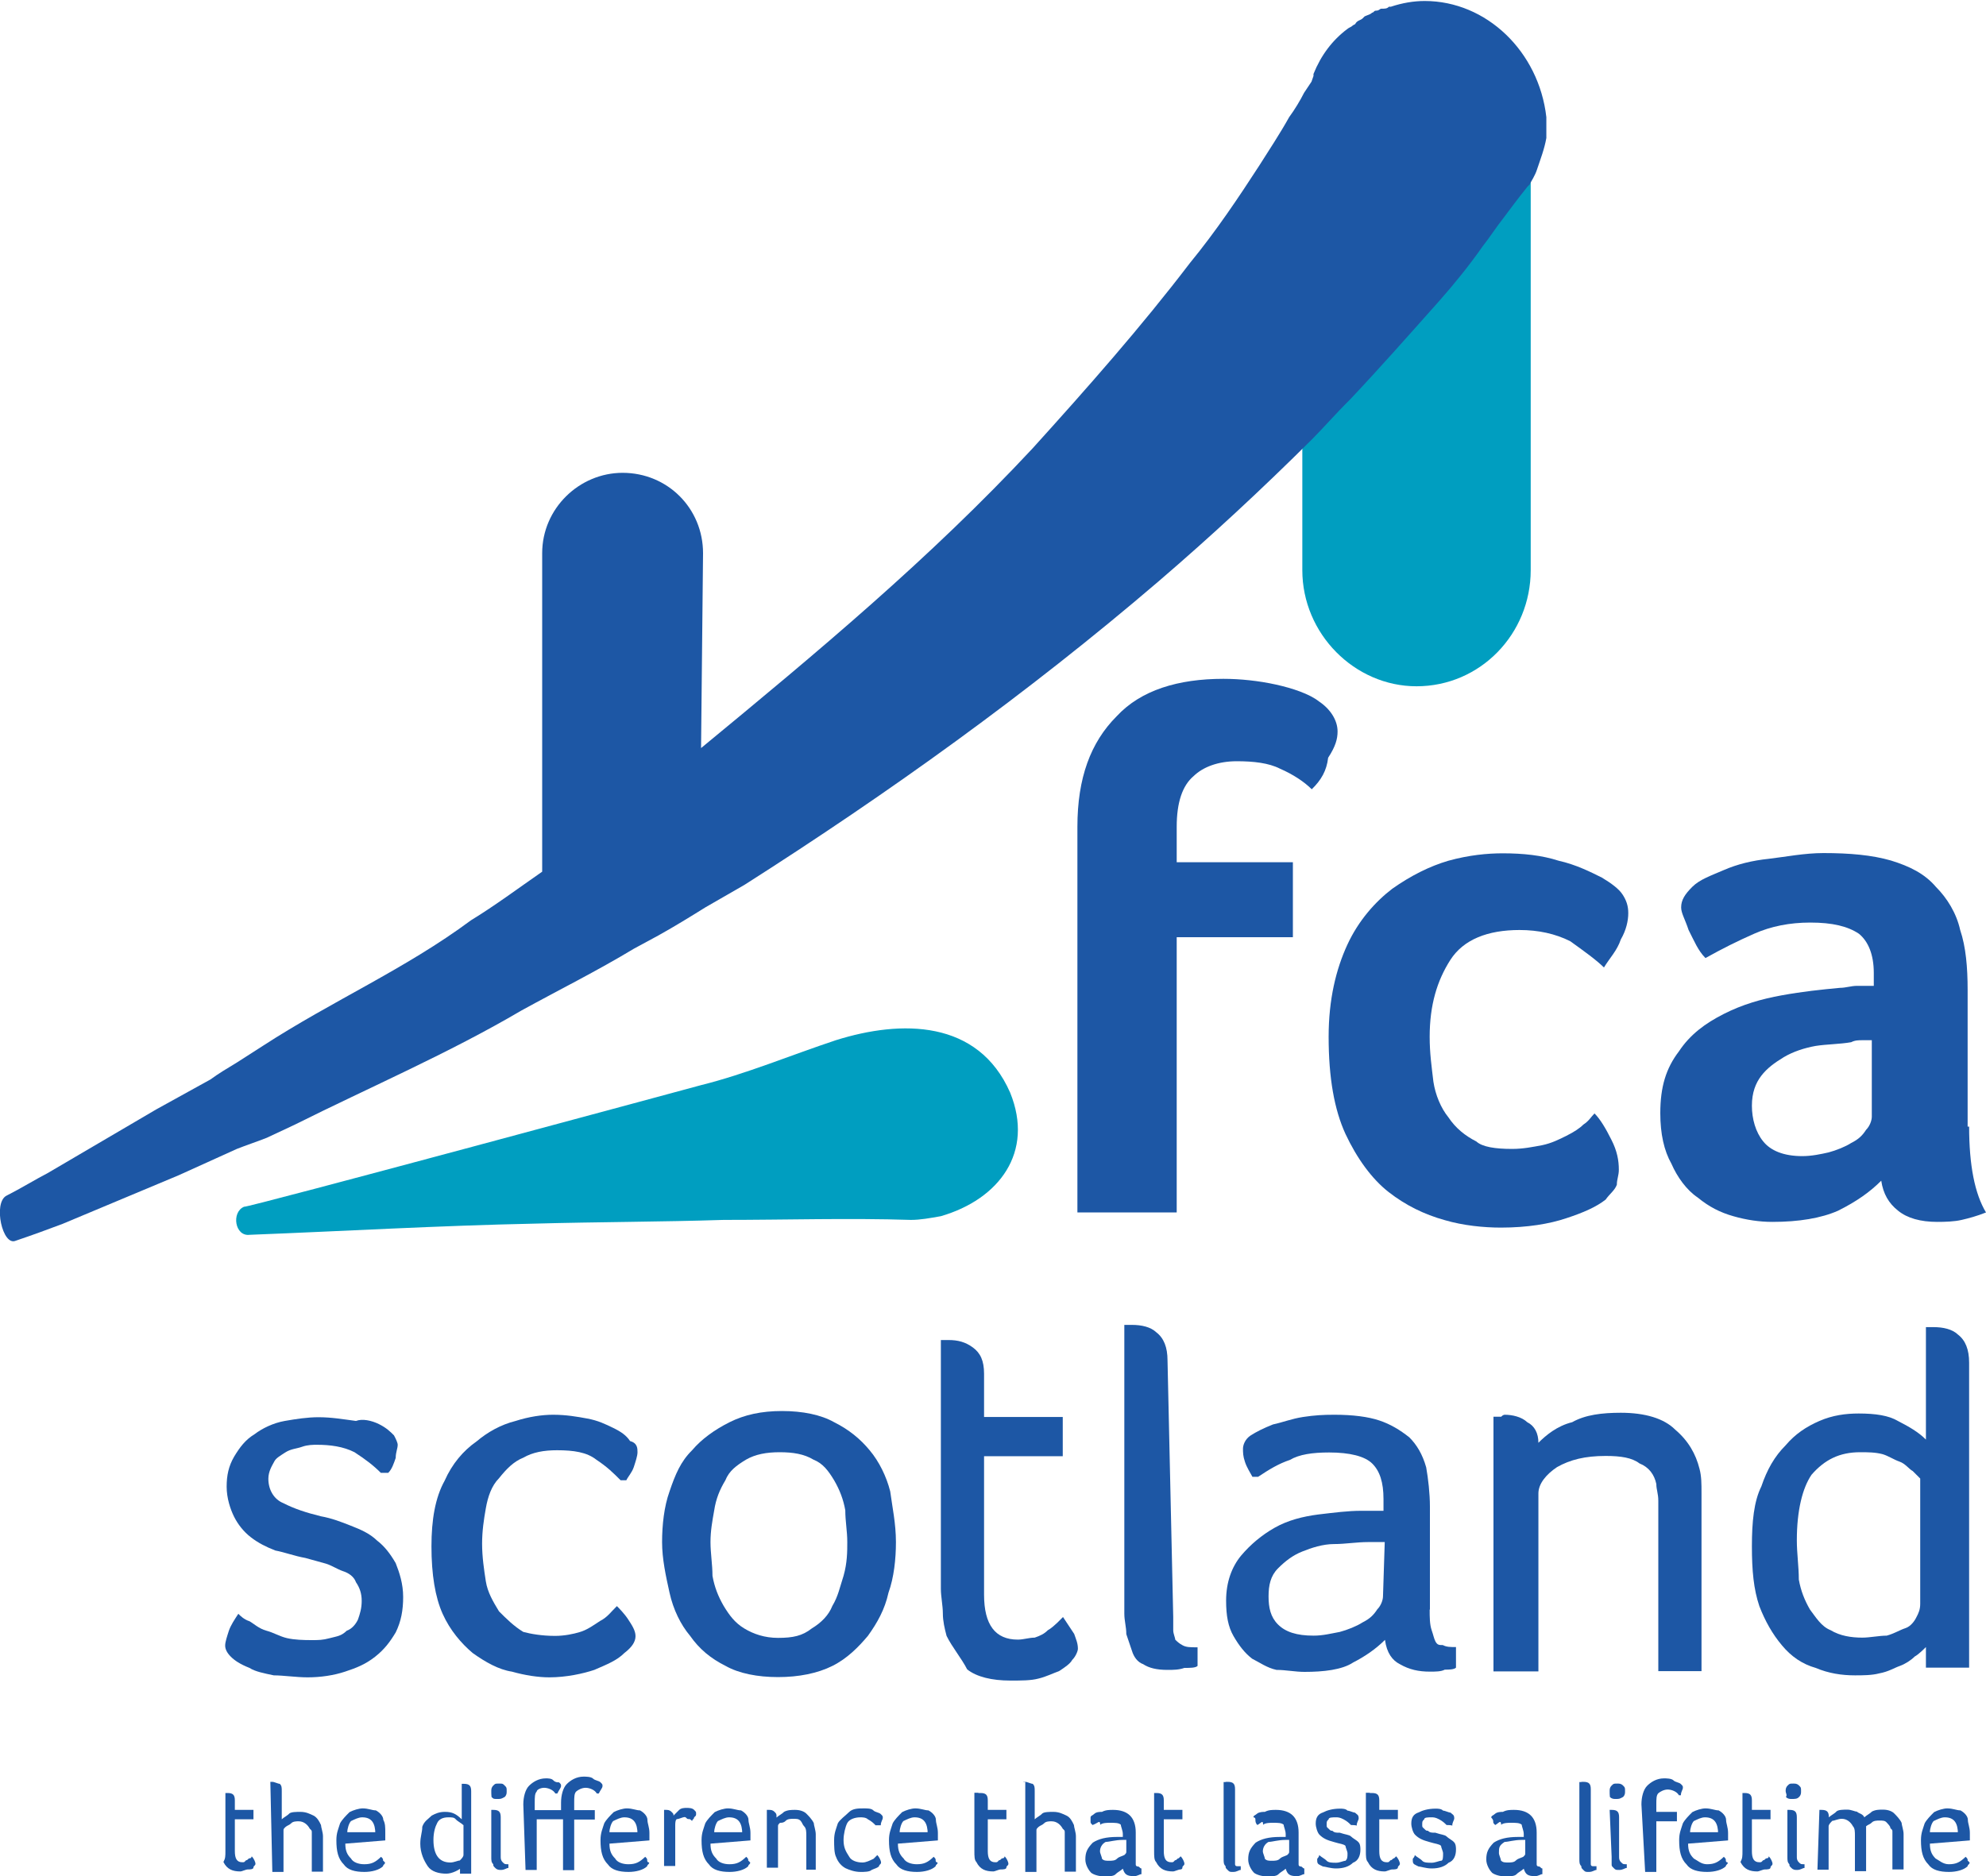
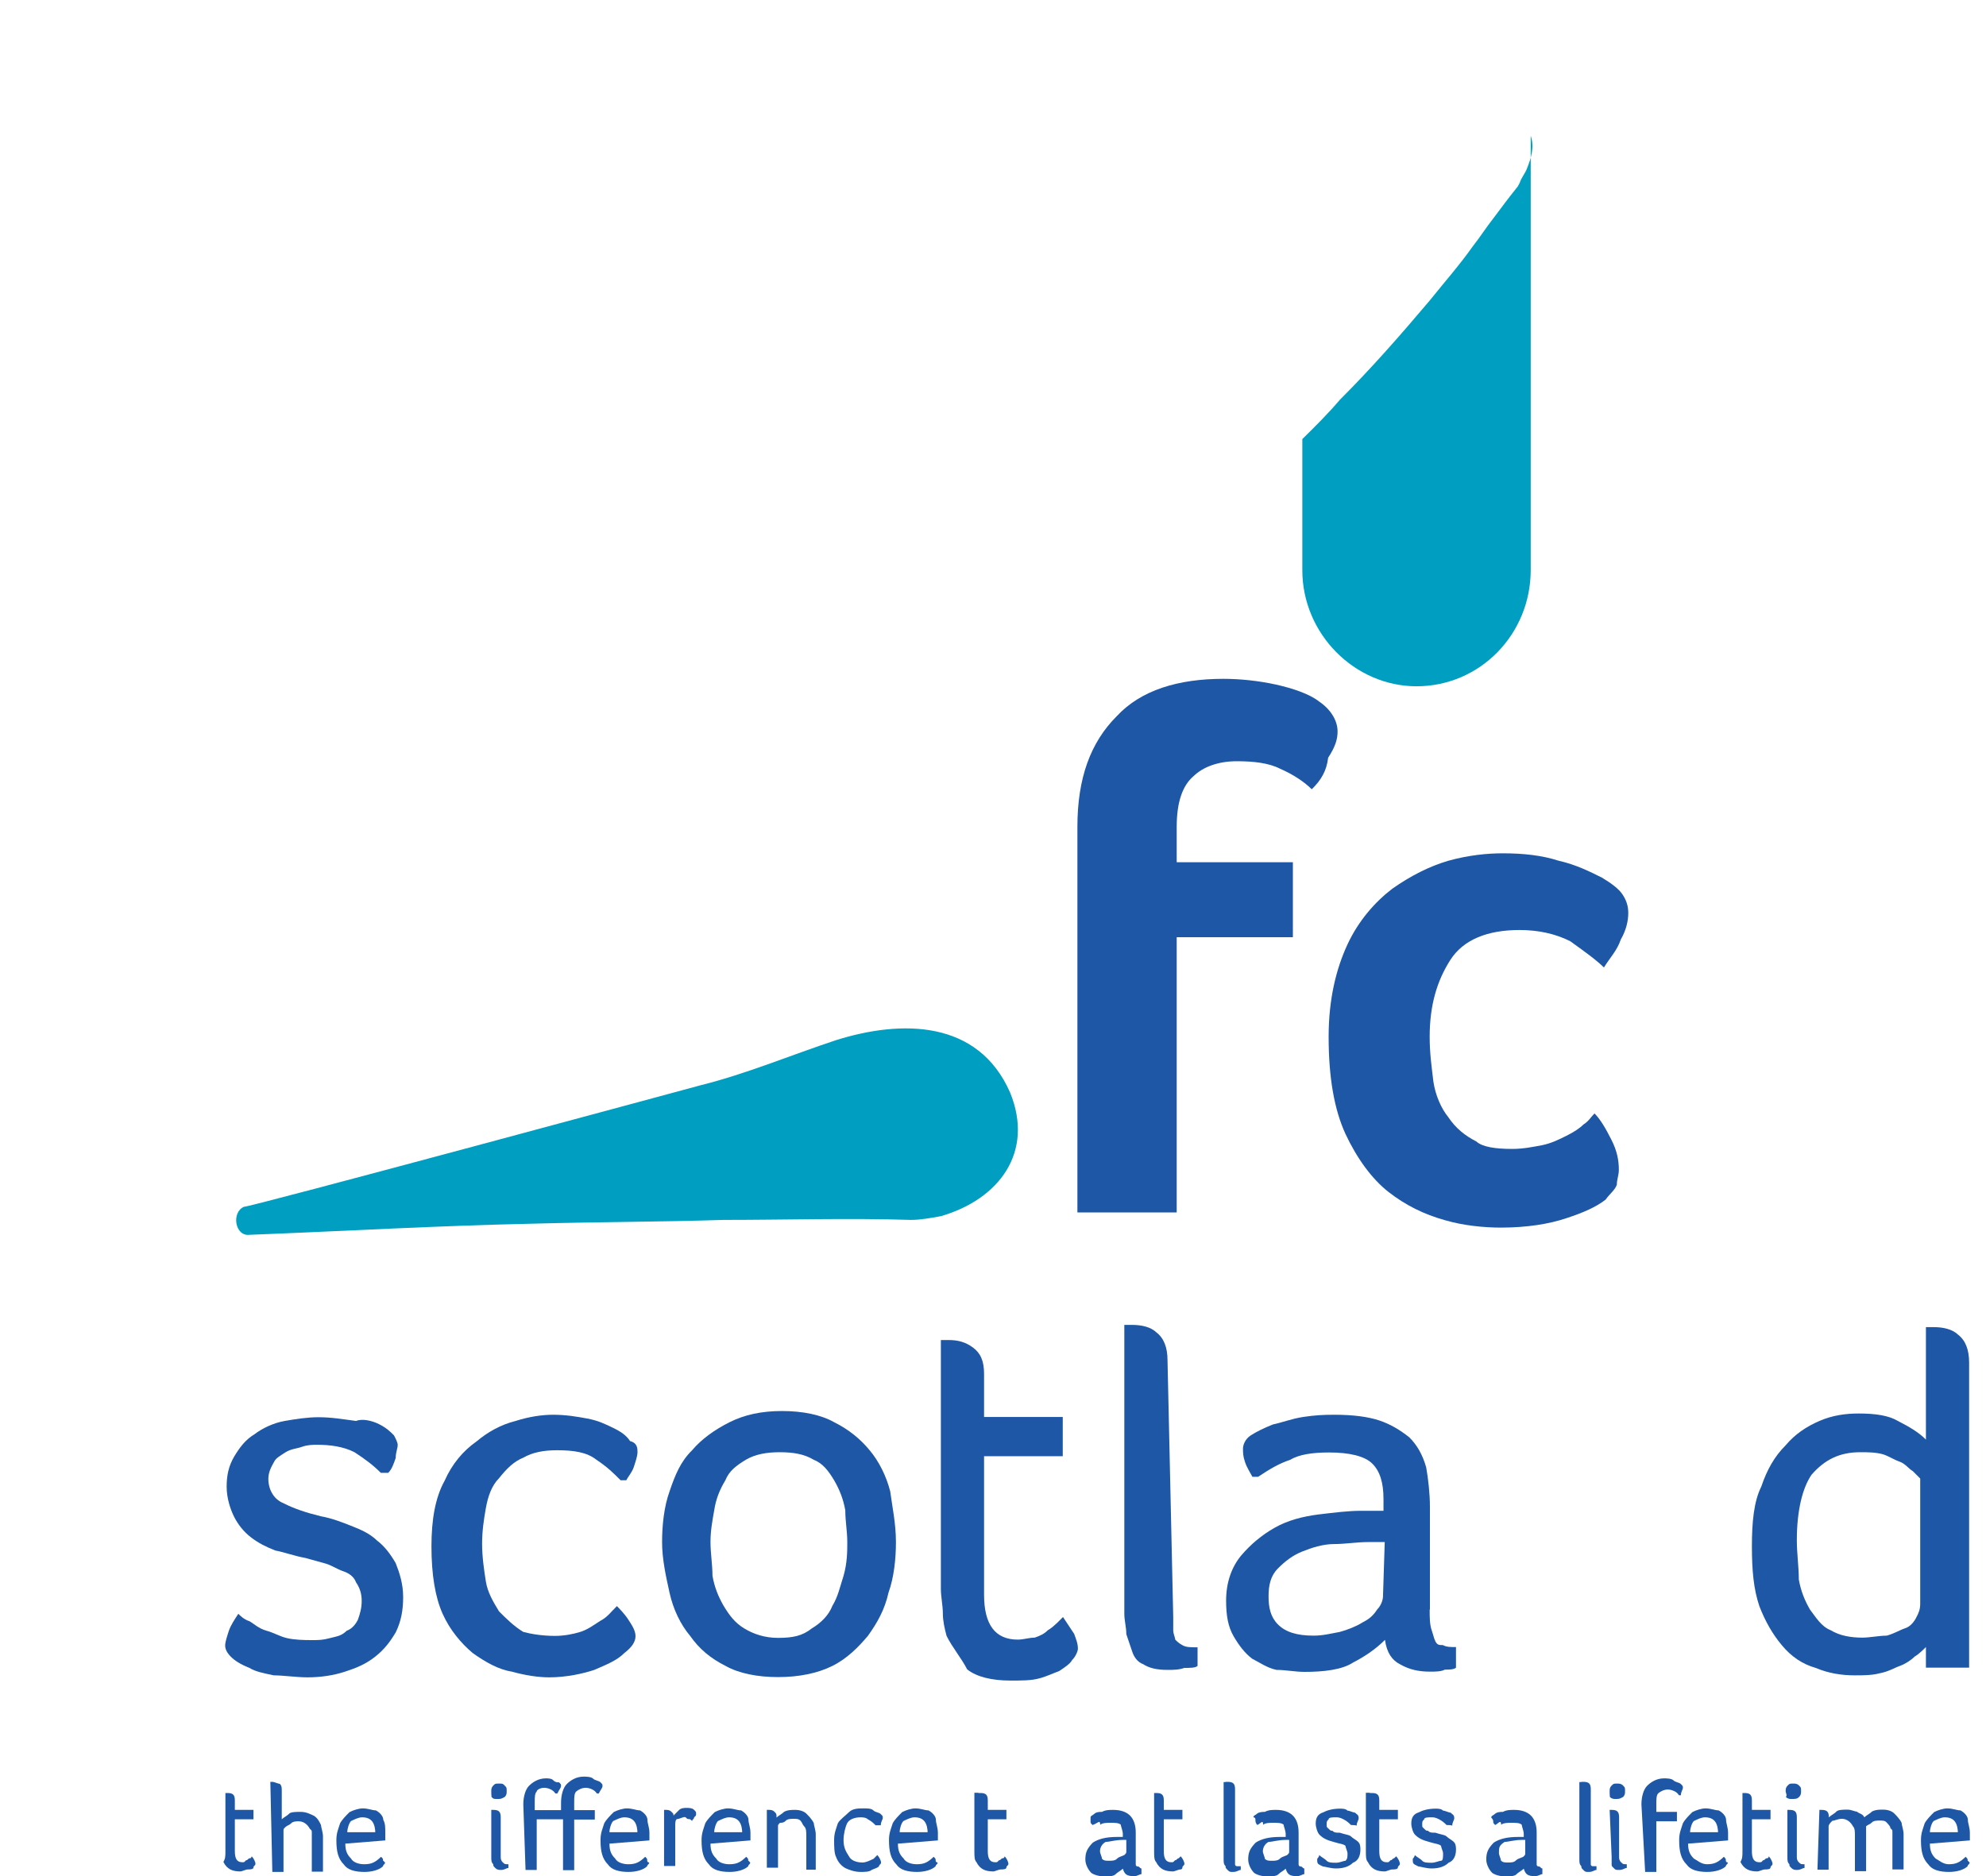
<svg xmlns="http://www.w3.org/2000/svg" version="1.1" id="Layer_1" x="0px" y="0px" width="80px" height="75.6px" viewBox="0 0 80 75.6" style="enable-background:new 0 0 80 75.6;" xml:space="preserve">
  <style type="text/css">
	.st0{fill:#009EC0;}
	.st1{fill:#1D57A5;}
</style>
  <g>
    <path class="st0" d="M61.52,6.76c-0.08,0.23-0.23,0.38-0.3,0.6l-0.08,0.15l-0.3,0.38l-0.23,0.3l-0.45,0.6   c-0.3,0.38-0.53,0.75-0.83,1.13c-0.53,0.75-1.13,1.43-1.74,2.19c-1.21,1.43-2.34,2.72-3.62,4c-0.45,0.53-0.98,1.06-1.51,1.58v5.28   c0,2.57,2.11,4.68,4.6,4.68c2.57,0,4.6-2.11,4.6-4.68V5.47C61.82,5.93,61.67,6.38,61.52,6.76z" />
-     <path class="st1" d="M0.25,48.18c-0.53,0.3-0.15,2.04,0.38,1.81c0.68-0.23,1.28-0.45,1.89-0.68l4.68-1.96l2.34-1.06   c0.38-0.15,0.83-0.3,1.21-0.45l1.13-0.53c3.02-1.51,6.19-2.87,9.13-4.6c1.51-0.83,3.02-1.58,4.53-2.49l0.98-0.53   c0.68-0.38,1.28-0.75,1.89-1.13l1.58-0.91c5.81-3.7,11.39-7.7,16.67-12.22c2.11-1.81,4.15-3.7,6.19-5.73   c0.45-0.45,0.98-1.06,1.51-1.58c1.21-1.28,2.41-2.64,3.62-4c0.6-0.68,1.21-1.43,1.74-2.19c0.3-0.38,0.53-0.75,0.83-1.13l0.45-0.6   l0.23-0.3l0.3-0.38l0.08-0.08c0.08-0.15,0.23-0.38,0.3-0.6c0.15-0.45,0.3-0.83,0.38-1.28V4.72c-0.3-2.64-2.41-4.68-4.9-4.68   c-0.45,0-0.91,0.08-1.36,0.23h-0.08c-0.08,0.08-0.15,0.08-0.3,0.08c-0.08,0-0.08,0.08-0.23,0.08c-0.08,0-0.08,0.08-0.15,0.08   c-0.08,0.08-0.15,0.08-0.3,0.15l-0.08,0.08c-0.08,0.08-0.23,0.08-0.3,0.23C54.5,1.02,54.5,1.02,54.5,1.02   c-0.08,0.08-0.15,0.08-0.23,0.15c-0.6,0.45-1.06,1.06-1.36,1.81v0.08l-0.08,0.23l-0.3,0.45c-0.15,0.3-0.38,0.68-0.6,0.98   c-0.38,0.68-0.83,1.36-1.21,1.96c-0.83,1.28-1.74,2.64-2.79,3.92c-1.96,2.57-4.15,5.05-6.34,7.47c-4.15,4.45-8.68,8.22-13.35,12.07   l0.08-7.85c0-1.81-1.43-3.24-3.24-3.24c-1.74,0-3.24,1.43-3.24,3.24v12.45c0,0.08,0,0.3,0,0.38c-0.98,0.68-1.89,1.36-2.87,1.96   c-2.64,1.96-5.58,3.24-8.37,5.05l-1.06,0.68c-0.38,0.23-0.75,0.45-1.06,0.68l-2.19,1.21l-4.38,2.57   C1.46,47.5,0.86,47.87,0.25,48.18z" />
    <path class="st0" d="M28.24,43.72c1.81-0.45,3.62-1.21,5.43-1.81c2.64-0.83,5.73-0.83,7.02,2.11c0.98,2.41-0.45,4.3-2.79,4.98   c-0.45,0.08-0.83,0.15-1.21,0.15c-2.49-0.08-5.05,0-7.54,0c-2.49,0.08-5.05,0.08-7.62,0.15c-3.85,0.08-7.62,0.3-11.47,0.45   c-0.6,0.08-0.75-0.91-0.23-1.13C9.84,48.7,28.24,43.72,28.24,43.72z" />
    <path class="st1" d="M15.27,57.38c0.3,0.15,0.45,0.3,0.6,0.45c0.08,0.15,0.15,0.3,0.15,0.38c0,0.15-0.08,0.3-0.08,0.53   c-0.08,0.23-0.15,0.45-0.3,0.6h-0.3c-0.3-0.3-0.6-0.53-1.06-0.83c-0.45-0.23-0.98-0.3-1.51-0.3c-0.15,0-0.38,0-0.6,0.08   s-0.45,0.08-0.68,0.23c-0.23,0.15-0.38,0.23-0.45,0.38c-0.08,0.15-0.23,0.38-0.23,0.68c0,0.45,0.23,0.83,0.6,0.98   c0.45,0.23,0.91,0.38,1.51,0.53c0.45,0.08,0.83,0.23,1.21,0.38c0.38,0.15,0.75,0.3,1.06,0.6c0.3,0.23,0.53,0.53,0.75,0.91   c0.15,0.38,0.3,0.83,0.3,1.36c0,0.53-0.08,0.98-0.3,1.43c-0.23,0.38-0.45,0.68-0.83,0.98c-0.38,0.3-0.75,0.45-1.21,0.6   c-0.45,0.15-0.98,0.23-1.51,0.23c-0.45,0-0.98-0.08-1.36-0.08c-0.38-0.08-0.75-0.15-0.98-0.3c-0.38-0.15-0.6-0.3-0.75-0.45   c-0.15-0.15-0.23-0.3-0.23-0.45s0.08-0.38,0.15-0.6c0.08-0.23,0.23-0.45,0.38-0.68c0.08,0.08,0.23,0.23,0.45,0.3   c0.15,0.08,0.38,0.3,0.68,0.38c0.3,0.08,0.53,0.23,0.83,0.3s0.68,0.08,0.98,0.08s0.45,0,0.75-0.08s0.45-0.08,0.68-0.3   c0.23-0.08,0.38-0.3,0.45-0.45c0.08-0.23,0.15-0.45,0.15-0.75s-0.08-0.53-0.23-0.75c-0.08-0.23-0.3-0.38-0.53-0.45   c-0.23-0.08-0.45-0.23-0.68-0.3c-0.3-0.08-0.53-0.15-0.83-0.23c-0.45-0.08-0.83-0.23-1.21-0.3c-0.38-0.15-0.68-0.3-0.98-0.53   c-0.3-0.23-0.53-0.53-0.68-0.83s-0.3-0.75-0.3-1.21s0.08-0.83,0.3-1.21c0.23-0.38,0.45-0.68,0.83-0.91   c0.3-0.23,0.75-0.45,1.21-0.53s0.91-0.15,1.36-0.15c0.53,0,0.98,0.08,1.51,0.15C14.59,57.15,14.97,57.23,15.27,57.38z" />
    <path class="st1" d="M22.36,65.91c0.38,0,0.75-0.08,0.98-0.15c0.3-0.08,0.6-0.3,0.83-0.45c0.3-0.15,0.45-0.38,0.68-0.6   c0.08,0.08,0.3,0.3,0.45,0.53c0.15,0.23,0.3,0.45,0.3,0.68c0,0.23-0.15,0.45-0.45,0.68c-0.3,0.3-0.68,0.45-1.21,0.68   c-0.45,0.15-1.13,0.3-1.81,0.3c-0.45,0-0.98-0.08-1.51-0.23c-0.53-0.08-1.06-0.38-1.58-0.75c-0.45-0.38-0.91-0.91-1.21-1.58   s-0.45-1.58-0.45-2.72c0-1.06,0.15-1.96,0.53-2.64c0.3-0.68,0.75-1.21,1.28-1.58c0.45-0.38,0.98-0.68,1.58-0.83   C21.3,57.08,21.83,57,22.28,57c0.53,0,0.98,0.08,1.36,0.15c0.45,0.08,0.75,0.23,1.06,0.38s0.53,0.3,0.68,0.53   c0.3,0.08,0.3,0.3,0.3,0.45c0,0.15-0.08,0.38-0.15,0.6c-0.08,0.23-0.23,0.38-0.3,0.53H25c-0.3-0.3-0.53-0.53-0.98-0.83   c-0.38-0.3-0.91-0.38-1.58-0.38c-0.53,0-0.98,0.08-1.36,0.3c-0.38,0.15-0.68,0.45-0.98,0.83c-0.3,0.3-0.45,0.75-0.53,1.21   c-0.08,0.45-0.15,0.91-0.15,1.43c0,0.53,0.08,1.06,0.15,1.51s0.3,0.83,0.53,1.21c0.3,0.3,0.6,0.6,0.98,0.83   C21.38,65.83,21.83,65.91,22.36,65.91z" />
    <path class="st1" d="M36.09,62.13c0,0.68-0.08,1.43-0.3,2.04c-0.15,0.68-0.45,1.21-0.83,1.74c-0.38,0.45-0.83,0.91-1.43,1.21   s-1.36,0.45-2.19,0.45s-1.58-0.15-2.11-0.45c-0.6-0.3-1.06-0.68-1.43-1.21c-0.38-0.45-0.68-1.06-0.83-1.74   c-0.15-0.68-0.3-1.36-0.3-2.04c0-0.68,0.08-1.43,0.3-2.04c0.23-0.68,0.45-1.21,0.91-1.66c0.38-0.45,0.91-0.83,1.51-1.13   c0.6-0.3,1.28-0.45,2.11-0.45S33.07,57,33.6,57.3c0.6,0.3,1.06,0.68,1.43,1.13c0.38,0.45,0.68,1.06,0.83,1.66   C35.94,60.7,36.09,61.38,36.09,62.13z M34.13,62.13c0-0.45-0.08-0.83-0.08-1.28c-0.08-0.45-0.23-0.83-0.45-1.21   c-0.23-0.38-0.45-0.68-0.83-0.83c-0.38-0.23-0.83-0.3-1.36-0.3s-0.98,0.08-1.36,0.3c-0.38,0.23-0.68,0.45-0.83,0.83   c-0.23,0.38-0.38,0.75-0.45,1.21c-0.08,0.45-0.15,0.83-0.15,1.28s0.08,0.91,0.08,1.36c0.08,0.45,0.23,0.83,0.45,1.21   c0.23,0.38,0.45,0.68,0.83,0.91c0.38,0.23,0.83,0.38,1.36,0.38c0.6,0,0.98-0.08,1.36-0.38c0.38-0.23,0.68-0.53,0.83-0.91   c0.23-0.38,0.3-0.75,0.45-1.21C34.13,62.96,34.13,62.51,34.13,62.13z" />
    <path class="st1" d="M38.13,65.91c-0.08-0.3-0.15-0.6-0.15-0.91c0-0.3-0.08-0.68-0.08-0.98V53.99h0.08c0.08,0,0.08,0,0.08,0   s0.08,0,0.15,0c0.38,0,0.68,0.08,0.98,0.3s0.45,0.53,0.45,1.06v1.74h3.17v1.58h-3.17v5.58c0,1.21,0.45,1.81,1.36,1.81   c0.23,0,0.45-0.08,0.68-0.08c0.23-0.08,0.38-0.15,0.53-0.3c0.15-0.08,0.3-0.23,0.38-0.3c0.08-0.08,0.15-0.15,0.23-0.23   c0.15,0.23,0.3,0.45,0.45,0.68c0.08,0.23,0.15,0.38,0.15,0.6c0,0.08-0.08,0.3-0.23,0.45c-0.08,0.15-0.3,0.3-0.53,0.45   c-0.23,0.08-0.53,0.23-0.83,0.3c-0.3,0.08-0.68,0.08-1.13,0.08c-0.75,0-1.36-0.15-1.74-0.45C38.73,66.81,38.35,66.36,38.13,65.91z" />
    <path class="st1" d="M47.26,65.15c0,0.23,0,0.38,0,0.53s0.08,0.3,0.08,0.38c0.08,0.08,0.15,0.15,0.3,0.23   c0.15,0.08,0.3,0.08,0.6,0.08v0.75c-0.08,0.08-0.3,0.08-0.53,0.08c-0.23,0.08-0.45,0.08-0.68,0.08c-0.45,0-0.75-0.08-0.98-0.23   c-0.23-0.08-0.38-0.3-0.45-0.53c-0.08-0.23-0.15-0.45-0.23-0.68c0-0.3-0.08-0.53-0.08-0.83V53.38h0.08c0.08,0,0.08,0,0.08,0   s0.08,0,0.15,0c0.38,0,0.75,0.08,0.98,0.3c0.3,0.23,0.45,0.6,0.45,1.13L47.26,65.15L47.26,65.15z" />
    <path class="st1" d="M57.59,64.85c0,0.3,0,0.6,0.08,0.83c0.08,0.23,0.08,0.3,0.15,0.45c0.08,0.15,0.15,0.15,0.3,0.15   c0.15,0.08,0.3,0.08,0.53,0.08v0.83c-0.08,0.08-0.3,0.08-0.45,0.08c-0.15,0.08-0.38,0.08-0.6,0.08c-0.45,0-0.83-0.08-1.21-0.3   c-0.3-0.15-0.53-0.45-0.6-0.98c-0.38,0.38-0.83,0.68-1.28,0.91c-0.45,0.3-1.21,0.38-1.96,0.38c-0.38,0-0.75-0.08-1.13-0.08   c-0.38-0.08-0.68-0.3-0.98-0.45c-0.3-0.23-0.53-0.53-0.75-0.91s-0.3-0.83-0.3-1.43c0-0.75,0.23-1.36,0.6-1.81   c0.38-0.45,0.83-0.83,1.36-1.13c0.53-0.3,1.13-0.45,1.74-0.53c0.68-0.08,1.21-0.15,1.74-0.15c0.08,0,0.3,0,0.45,0   c0.15,0,0.3,0,0.45,0V60.4c0-0.68-0.15-1.13-0.45-1.43c-0.3-0.3-0.91-0.45-1.74-0.45c-0.68,0-1.21,0.08-1.58,0.3   c-0.45,0.15-0.83,0.38-1.28,0.68h-0.23c-0.08-0.15-0.23-0.38-0.3-0.6c-0.08-0.23-0.08-0.38-0.08-0.53c0-0.15,0.08-0.38,0.3-0.53   c0.23-0.15,0.53-0.3,0.91-0.45c0.38-0.08,0.75-0.23,1.21-0.3S53.29,57,53.75,57c0.75,0,1.36,0.08,1.81,0.23   c0.45,0.15,0.83,0.38,1.21,0.68c0.3,0.3,0.53,0.68,0.68,1.21c0.08,0.45,0.15,1.06,0.15,1.58v4.22h0V64.85z M55.78,62.13H55.1   c-0.45,0-0.91,0.08-1.36,0.08c-0.45,0-0.91,0.15-1.28,0.3c-0.38,0.15-0.68,0.38-0.98,0.68c-0.3,0.3-0.38,0.68-0.38,1.13   c0,0.45,0.08,0.83,0.38,1.13c0.3,0.3,0.75,0.45,1.43,0.45c0.38,0,0.68-0.08,1.06-0.15c0.3-0.08,0.68-0.23,0.91-0.38   c0.3-0.15,0.45-0.3,0.6-0.53c0.15-0.15,0.23-0.38,0.23-0.53L55.78,62.13L55.78,62.13z" />
-     <path class="st1" d="M60.61,57c0.3,0,0.68,0.08,0.91,0.3c0.3,0.15,0.45,0.45,0.45,0.83c0.3-0.3,0.75-0.68,1.36-0.83   c0.53-0.3,1.21-0.38,1.96-0.38c0.98,0,1.74,0.23,2.19,0.68c0.53,0.45,0.83,0.98,0.98,1.58c0.08,0.3,0.08,0.6,0.08,0.98   c0,0.38,0,0.68,0,1.06v6.11H66.8V61.3c0-0.3,0-0.53,0-0.83c0-0.3-0.08-0.45-0.08-0.68c-0.08-0.38-0.3-0.68-0.68-0.83   c-0.3-0.23-0.75-0.3-1.36-0.3c-0.83,0-1.43,0.15-1.96,0.45c-0.45,0.3-0.75,0.68-0.75,1.06v7.17h-1.81V57.08h0.23   c0.08,0,0.08,0,0.08,0C60.54,57,60.61,57,60.61,57z" />
    <path class="st1" d="M79.32,67.19h-1.74v-0.83c-0.08,0.08-0.3,0.3-0.45,0.38c-0.15,0.15-0.38,0.3-0.6,0.38   c-0.23,0.08-0.45,0.23-0.83,0.3c-0.3,0.08-0.68,0.08-0.98,0.08c-0.53,0-1.06-0.08-1.58-0.3c-0.53-0.15-0.98-0.45-1.36-0.91   c-0.38-0.45-0.68-0.98-0.91-1.58c-0.23-0.68-0.3-1.43-0.3-2.41c0-0.98,0.08-1.81,0.38-2.41c0.23-0.68,0.53-1.21,0.98-1.66   c0.38-0.45,0.83-0.75,1.36-0.98c0.53-0.23,1.06-0.3,1.58-0.3c0.68,0,1.21,0.08,1.58,0.3c0.45,0.23,0.83,0.45,1.13,0.75v-4.53h0.08   c0.08,0,0.08,0,0.08,0s0.08,0,0.15,0c0.38,0,0.75,0.08,0.98,0.3c0.3,0.23,0.45,0.6,0.45,1.13L79.32,67.19L79.32,67.19z    M72.38,62.06c0,0.53,0.08,1.06,0.08,1.58c0.08,0.45,0.23,0.83,0.45,1.21c0.23,0.3,0.45,0.68,0.83,0.83   c0.38,0.23,0.83,0.3,1.28,0.3c0.3,0,0.68-0.08,0.98-0.08c0.3-0.08,0.53-0.23,0.75-0.3s0.38-0.3,0.45-0.45   c0.08-0.15,0.15-0.3,0.15-0.53v-5.05c-0.08-0.08-0.23-0.23-0.3-0.3c-0.15-0.08-0.3-0.3-0.53-0.38c-0.23-0.08-0.45-0.23-0.68-0.3   c-0.3-0.08-0.6-0.08-0.91-0.08c-0.83,0-1.43,0.3-1.96,0.91C72.61,59.95,72.38,60.85,72.38,62.06z" />
    <path class="st1" d="M52.84,31.8c-0.3-0.3-0.75-0.6-1.28-0.83c-0.45-0.23-1.06-0.3-1.74-0.3c-0.75,0-1.36,0.23-1.74,0.6   c-0.45,0.38-0.68,1.06-0.68,2.04v1.43h4.68v3.02h-4.68v11.09h-4V33.31c0-1.96,0.53-3.4,1.58-4.45c0.98-1.06,2.49-1.51,4.3-1.51   c0.68,0,1.43,0.08,2.11,0.23c0.68,0.15,1.36,0.38,1.74,0.68c0.45,0.3,0.75,0.75,0.75,1.21c0,0.3-0.08,0.6-0.38,1.06   C53.44,31.05,53.22,31.43,52.84,31.8z" />
    <path class="st1" d="M60.91,46.29c0.45,0,0.83-0.08,1.21-0.15c0.38-0.08,0.68-0.23,0.98-0.38c0.3-0.15,0.53-0.3,0.68-0.45   c0.23-0.15,0.3-0.3,0.45-0.45c0.23,0.23,0.45,0.6,0.68,1.06c0.23,0.45,0.3,0.83,0.3,1.21c0,0.23-0.08,0.38-0.08,0.6   c-0.08,0.23-0.3,0.38-0.45,0.6c-0.38,0.3-0.91,0.53-1.58,0.75c-0.68,0.23-1.58,0.38-2.64,0.38c-0.68,0-1.51-0.08-2.26-0.3   c-0.83-0.23-1.58-0.6-2.26-1.13c-0.68-0.53-1.28-1.36-1.74-2.34c-0.45-0.98-0.68-2.26-0.68-3.92c0-1.51,0.3-2.72,0.75-3.7   s1.13-1.74,1.81-2.26c0.75-0.53,1.51-0.91,2.26-1.13c0.83-0.23,1.58-0.3,2.19-0.3c0.83,0,1.58,0.08,2.26,0.3   c0.68,0.15,1.28,0.45,1.74,0.68c0.38,0.23,0.68,0.45,0.83,0.68s0.23,0.45,0.23,0.75c0,0.3-0.08,0.68-0.3,1.06   c-0.15,0.45-0.45,0.75-0.68,1.13c-0.3-0.3-0.83-0.68-1.36-1.06c-0.6-0.3-1.28-0.45-2.04-0.45c-1.28,0-2.26,0.38-2.79,1.21   c-0.53,0.83-0.83,1.81-0.83,3.09c0,0.68,0.08,1.21,0.15,1.81c0.08,0.53,0.3,1.06,0.6,1.43c0.3,0.45,0.68,0.75,1.13,0.98   C59.71,46.21,60.23,46.29,60.91,46.29z" />
-     <path class="st1" d="M79.32,45.38c0,1.58,0.23,2.72,0.68,3.47c-0.38,0.15-0.68,0.23-0.98,0.3s-0.68,0.08-0.98,0.08   c-0.68,0-1.21-0.15-1.58-0.45c-0.38-0.3-0.6-0.68-0.68-1.21c-0.45,0.45-0.98,0.83-1.74,1.21c-0.68,0.3-1.58,0.45-2.64,0.45   c-0.53,0-1.06-0.08-1.58-0.23c-0.53-0.15-0.98-0.38-1.43-0.75c-0.45-0.3-0.83-0.83-1.06-1.36c-0.3-0.53-0.45-1.21-0.45-2.04   c0-1.06,0.23-1.81,0.75-2.49c0.45-0.68,1.06-1.13,1.81-1.51c0.75-0.38,1.51-0.6,2.34-0.75c0.83-0.15,1.58-0.23,2.34-0.3   c0.23,0,0.45-0.08,0.68-0.08c0.23,0,0.45,0,0.68,0V39.2c0-0.75-0.23-1.28-0.6-1.58c-0.45-0.3-1.06-0.45-1.96-0.45   c-0.83,0-1.58,0.15-2.26,0.45c-0.68,0.3-1.28,0.6-1.96,0.98c-0.3-0.3-0.45-0.68-0.68-1.13c-0.15-0.45-0.3-0.68-0.3-0.91   c0-0.3,0.15-0.53,0.45-0.83s0.75-0.45,1.28-0.68c0.53-0.23,1.13-0.38,1.81-0.45c0.68-0.08,1.43-0.23,2.19-0.23   c1.06,0,1.96,0.08,2.72,0.3c0.75,0.23,1.36,0.53,1.81,1.06c0.45,0.45,0.83,1.06,0.98,1.74c0.23,0.68,0.3,1.51,0.3,2.41v5.51H79.32z    M75.47,41.91c-0.15,0-0.3,0-0.45,0s-0.3,0-0.45,0.08c-0.45,0.08-0.98,0.08-1.43,0.15c-0.45,0.08-0.91,0.23-1.28,0.45   c-0.38,0.23-0.68,0.45-0.91,0.75c-0.23,0.3-0.38,0.68-0.38,1.21c0,0.53,0.15,1.06,0.45,1.43c0.3,0.38,0.83,0.6,1.58,0.6   c0.38,0,0.75-0.08,1.06-0.15c0.3-0.08,0.68-0.23,0.91-0.38c0.3-0.15,0.45-0.3,0.6-0.53c0.15-0.15,0.23-0.38,0.23-0.53v-3.09H75.47z   " />
    <path class="st1" d="M9.08,72.24c0.08,0,0.08,0,0.08,0c0.23,0,0.3,0.08,0.3,0.3v0.38h0.75v0.38H9.46v1.28c0,0.3,0.08,0.45,0.3,0.45   c0.08,0,0.08,0,0.15-0.08c0.08,0,0.08-0.08,0.15-0.08s0.08-0.08,0.08-0.08c0.08,0.08,0.15,0.23,0.15,0.3   c0,0.08-0.08,0.08-0.08,0.15c0,0.08-0.15,0.08-0.23,0.08c-0.08,0-0.23,0.08-0.3,0.08c-0.3,0-0.53-0.08-0.68-0.38   c0.08-0.15,0.08-0.23,0.08-0.45V72.24z" />
    <path class="st1" d="M10.89,71.79c0.08,0,0.08,0,0.08,0c0.08,0,0.23,0.08,0.3,0.08c0.08,0.08,0.08,0.15,0.08,0.3v1.13   c0.08-0.08,0.23-0.15,0.3-0.23C11.72,73,11.95,73,12.1,73c0.23,0,0.38,0.08,0.53,0.15c0.15,0.08,0.23,0.23,0.3,0.38   c0,0.08,0.08,0.3,0.08,0.45v1.43h-0.45v-1.43c0-0.08,0-0.08,0-0.15s0-0.08-0.08-0.15c-0.08-0.15-0.23-0.3-0.45-0.3   c-0.08,0-0.23,0-0.3,0.08c-0.08,0.08-0.15,0.08-0.23,0.15c-0.08,0.08-0.08,0.08-0.08,0.15v1.66h-0.45L10.89,71.79L10.89,71.79z" />
    <path class="st1" d="M13.91,74.28c0,0.3,0.08,0.45,0.23,0.6c0.08,0.15,0.3,0.23,0.53,0.23c0.3,0,0.45-0.08,0.68-0.3   c0.08,0.08,0.08,0.08,0.08,0.15c0.08,0.08,0.08,0.08,0.08,0.08c0,0.08-0.08,0.08-0.08,0.15c-0.15,0.15-0.45,0.23-0.75,0.23   c-0.38,0-0.68-0.08-0.83-0.3c-0.23-0.23-0.3-0.53-0.3-0.98c0-0.3,0.08-0.45,0.15-0.68c0.08-0.15,0.23-0.3,0.38-0.45   c0.15-0.08,0.38-0.15,0.53-0.15c0.23,0,0.38,0.08,0.53,0.08c0.15,0.08,0.3,0.23,0.3,0.38c0.08,0.15,0.08,0.3,0.08,0.53   c0,0.08,0,0.23,0,0.3L13.91,74.28L13.91,74.28z M15.12,73.9c0-0.45-0.15-0.68-0.53-0.68c-0.15,0-0.3,0.08-0.45,0.15   c-0.08,0.08-0.15,0.3-0.15,0.45h1.13V73.9z" />
-     <path class="st1" d="M18.66,75.19c-0.15,0.15-0.45,0.3-0.68,0.3c-0.3,0-0.6-0.08-0.75-0.3s-0.3-0.53-0.3-0.91   c0-0.3,0.08-0.45,0.08-0.68c0.08-0.23,0.23-0.3,0.38-0.45c0.15-0.08,0.3-0.15,0.53-0.15c0.3,0,0.45,0.08,0.68,0.3v-1.43   c0.08,0,0.08,0,0.08,0c0.23,0,0.3,0.08,0.3,0.3v3.32h-0.45v-0.3H18.66z M18.66,73.53c-0.08-0.08-0.23-0.15-0.3-0.23   s-0.15-0.08-0.3-0.08c-0.23,0-0.38,0.08-0.45,0.23c-0.08,0.15-0.15,0.38-0.15,0.68c0,0.6,0.23,0.91,0.68,0.91   c0.15,0,0.3-0.08,0.38-0.08c0.08-0.08,0.15-0.15,0.15-0.23V73.53z" />
    <path class="st1" d="M19.79,72.17c0-0.08,0-0.15,0.08-0.23c0.08-0.08,0.08-0.08,0.23-0.08c0.15,0,0.15,0,0.23,0.08   c0.08,0.08,0.08,0.08,0.08,0.23c0,0.08,0,0.15-0.08,0.23c-0.15,0.08-0.15,0.08-0.3,0.08c-0.15,0-0.15,0-0.23-0.08   C19.79,72.32,19.79,72.24,19.79,72.17z M19.79,72.92c0.08,0,0.08,0,0.08,0c0.23,0,0.3,0.08,0.3,0.3v1.58c0,0.08,0,0.15,0.08,0.23   c0.08,0.08,0.08,0.08,0.23,0.08v0.15c-0.08,0-0.15,0.08-0.3,0.08c-0.08,0-0.15,0-0.23-0.08c-0.08-0.08-0.08-0.08-0.08-0.15   c-0.08-0.08-0.08-0.15-0.08-0.3V72.92L19.79,72.92z" />
    <path class="st1" d="M21.08,72.7c0-0.3,0.08-0.6,0.23-0.75s0.38-0.3,0.68-0.3c0.08,0,0.23,0,0.3,0.08   c0.08,0.08,0.15,0.08,0.23,0.08c0.08,0.08,0.08,0.08,0.08,0.15s-0.08,0.15-0.15,0.3h-0.08c-0.08-0.15-0.3-0.23-0.45-0.23   s-0.3,0.08-0.3,0.15c-0.08,0.08-0.08,0.23-0.08,0.45v0.3h1.06v-0.3c0-0.3,0.08-0.6,0.23-0.75c0.15-0.15,0.38-0.3,0.68-0.3   c0.08,0,0.3,0,0.38,0.08c0.08,0.08,0.23,0.08,0.3,0.15c0.08,0.08,0.08,0.08,0.08,0.15c0,0.08-0.08,0.15-0.15,0.3h-0.08   c-0.08-0.15-0.3-0.23-0.45-0.23c-0.15,0-0.3,0.08-0.38,0.15c-0.08,0.08-0.08,0.23-0.08,0.45v0.3h0.83v0.38h-0.83v2.04h-0.45V73.3   h-1.06v2.04h-0.45L21.08,72.7L21.08,72.7z" />
    <path class="st1" d="M24.55,74.28c0,0.3,0.08,0.45,0.23,0.6c0.08,0.15,0.3,0.23,0.53,0.23c0.3,0,0.45-0.08,0.68-0.3   c0.08,0.08,0.08,0.08,0.08,0.15c0,0.08,0.08,0.08,0.08,0.08c0,0.08-0.08,0.08-0.08,0.15c-0.15,0.15-0.45,0.23-0.75,0.23   c-0.38,0-0.68-0.08-0.83-0.3c-0.23-0.23-0.3-0.53-0.3-0.98c0-0.3,0.08-0.45,0.15-0.68c0.08-0.15,0.23-0.3,0.38-0.45   c0.15-0.08,0.38-0.15,0.53-0.15c0.23,0,0.38,0.08,0.53,0.08c0.15,0.08,0.3,0.23,0.3,0.38s0.08,0.3,0.08,0.53c0,0.08,0,0.23,0,0.3   L24.55,74.28L24.55,74.28z M25.68,73.9c0-0.45-0.15-0.68-0.53-0.68c-0.15,0-0.3,0.08-0.45,0.15c-0.08,0.08-0.15,0.3-0.15,0.45h1.13   V73.9z" />
    <path class="st1" d="M26.74,72.92c0.08,0,0.08,0,0.08,0c0.08,0,0.15,0,0.23,0.08c0.08,0.08,0.08,0.08,0.08,0.15   c0.08-0.08,0.15-0.15,0.23-0.23c0.08-0.08,0.23-0.08,0.3-0.08s0.23,0,0.3,0.08c0.08,0.08,0.08,0.08,0.08,0.15   c0,0.08,0,0.08-0.08,0.15c0,0.08-0.08,0.08-0.08,0.15c-0.08-0.08-0.08-0.08-0.15-0.08c-0.08,0-0.08-0.08-0.15-0.08   c-0.08,0-0.23,0.08-0.3,0.08s-0.08,0.15-0.08,0.23v1.66h-0.45V72.92z" />
    <path class="st1" d="M28.62,74.28c0,0.3,0.08,0.45,0.23,0.6c0.08,0.15,0.3,0.23,0.53,0.23c0.3,0,0.45-0.08,0.68-0.3   c0.08,0.08,0.08,0.08,0.08,0.15c0.08,0.08,0.08,0.08,0.08,0.08c0,0.08-0.08,0.08-0.08,0.15c-0.15,0.15-0.45,0.23-0.75,0.23   c-0.38,0-0.68-0.08-0.83-0.3c-0.23-0.23-0.3-0.53-0.3-0.98c0-0.3,0.08-0.45,0.15-0.68c0.08-0.15,0.23-0.3,0.38-0.45   c0.15-0.08,0.38-0.15,0.53-0.15c0.23,0,0.38,0.08,0.53,0.08c0.15,0.08,0.3,0.23,0.3,0.38s0.08,0.3,0.08,0.53c0,0.08,0,0.23,0,0.3   L28.62,74.28L28.62,74.28z M29.9,73.9c0-0.45-0.15-0.68-0.53-0.68c-0.15,0-0.3,0.08-0.45,0.15c-0.08,0.08-0.15,0.3-0.15,0.45h1.13   V73.9z" />
    <path class="st1" d="M30.89,72.92c0.08,0,0.08,0,0.08,0c0.08,0,0.15,0,0.23,0.08c0.08,0.08,0.08,0.08,0.08,0.23   c0.08-0.08,0.23-0.15,0.3-0.23c0.15-0.08,0.3-0.08,0.45-0.08c0.23,0,0.38,0.08,0.45,0.15c0.08,0.08,0.23,0.23,0.3,0.38   c0,0.08,0.08,0.3,0.08,0.45v1.43h-0.38v-1.36c0-0.15,0-0.3-0.08-0.38c-0.08-0.08-0.08-0.15-0.15-0.23   c-0.08-0.08-0.15-0.08-0.3-0.08c-0.08,0-0.23,0-0.3,0.08c-0.08,0.08-0.15,0.08-0.23,0.08c-0.08,0.08-0.08,0.08-0.08,0.15v1.66   h-0.45V72.92L30.89,72.92z" />
    <path class="st1" d="M35.26,73.53c-0.08-0.08-0.15-0.15-0.3-0.23c-0.08-0.08-0.23-0.08-0.3-0.08c-0.23,0-0.45,0.08-0.53,0.23   s-0.15,0.45-0.15,0.68c0,0.3,0.08,0.45,0.23,0.68c0.08,0.15,0.3,0.23,0.53,0.23c0.15,0,0.3-0.08,0.45-0.15   c0.08-0.08,0.08-0.08,0.15-0.15c0.08,0.08,0.15,0.23,0.15,0.3c0,0.08-0.08,0.08-0.08,0.15c-0.08,0.08-0.15,0.08-0.3,0.15   c-0.08,0.08-0.3,0.08-0.45,0.08c-0.23,0-0.45-0.08-0.6-0.15c-0.15-0.08-0.3-0.23-0.38-0.45c-0.08-0.15-0.08-0.45-0.08-0.68   c0-0.3,0.08-0.45,0.15-0.68c0.08-0.15,0.3-0.3,0.45-0.45c0.15-0.15,0.38-0.15,0.6-0.15c0.15,0,0.3,0,0.38,0.08s0.23,0.08,0.3,0.15   c0.08,0.08,0.08,0.08,0.08,0.15c0,0.08-0.08,0.15-0.08,0.3h-0.15l0,0H35.26z" />
    <path class="st1" d="M36.17,74.28c0,0.3,0.08,0.45,0.23,0.6c0.08,0.15,0.3,0.23,0.53,0.23c0.3,0,0.45-0.08,0.68-0.3   c0.08,0.08,0.08,0.08,0.08,0.15c0,0.08,0.08,0.08,0.08,0.08c0,0.08-0.08,0.08-0.08,0.15c-0.15,0.15-0.45,0.23-0.75,0.23   c-0.38,0-0.68-0.08-0.83-0.3c-0.23-0.23-0.3-0.53-0.3-0.98c0-0.3,0.08-0.45,0.15-0.68c0.08-0.15,0.23-0.3,0.38-0.45   c0.15-0.08,0.38-0.15,0.53-0.15c0.23,0,0.38,0.08,0.53,0.08c0.15,0.08,0.3,0.23,0.3,0.38s0.08,0.3,0.08,0.53c0,0.08,0,0.23,0,0.3   L36.17,74.28L36.17,74.28z M37.37,73.9c0-0.45-0.15-0.68-0.53-0.68c-0.15,0-0.3,0.08-0.45,0.15c-0.08,0.08-0.15,0.3-0.15,0.45h1.13   V73.9z" />
    <path class="st1" d="M39.41,72.24c0.08,0,0.08,0,0.08,0c0.23,0,0.3,0.08,0.3,0.3v0.38h0.75v0.38h-0.75v1.28   c0,0.3,0.08,0.45,0.3,0.45c0.08,0,0.08,0,0.15-0.08c0.08,0,0.08-0.08,0.15-0.08s0.08-0.08,0.08-0.08c0.08,0.08,0.15,0.23,0.15,0.3   c0,0.08-0.08,0.08-0.08,0.15c0,0.08-0.15,0.08-0.23,0.08s-0.23,0.08-0.3,0.08c-0.3,0-0.53-0.08-0.68-0.38   c-0.08-0.08-0.08-0.23-0.08-0.45v-2.34H39.41z" />
-     <path class="st1" d="M41.22,71.79c0.08,0,0.08,0,0.08,0c0.08,0,0.23,0.08,0.3,0.08c0.08,0.08,0.08,0.15,0.08,0.3v1.13   c0.08-0.08,0.23-0.15,0.3-0.23C42.05,73,42.28,73,42.43,73c0.23,0,0.38,0.08,0.53,0.15s0.23,0.23,0.3,0.38   c0,0.08,0.08,0.3,0.08,0.45v1.43h-0.45v-1.43c0-0.08,0-0.08,0-0.15s0-0.08-0.08-0.15c-0.08-0.15-0.23-0.3-0.45-0.3   c-0.08,0-0.23,0-0.3,0.08c-0.08,0.08-0.15,0.08-0.23,0.15c-0.08,0.08-0.08,0.08-0.08,0.15v1.66H41.3v-3.62H41.22z" />
    <path class="st1" d="M44.01,73.53c-0.08-0.08-0.08-0.08-0.08-0.15c0-0.08,0-0.15,0-0.15c0-0.08,0.08-0.08,0.15-0.15   C44.16,73,44.31,73,44.39,73c0.15-0.08,0.3-0.08,0.45-0.08c0.3,0,0.53,0.08,0.68,0.23c0.15,0.15,0.23,0.38,0.23,0.68v1.06   c0,0.08,0,0.15,0,0.23s0.08,0.08,0.08,0.08c0.08,0,0.08,0.08,0.15,0.08v0.23c-0.08,0-0.15,0.08-0.3,0.08c-0.3,0-0.38-0.08-0.45-0.3   c-0.08,0.08-0.23,0.15-0.3,0.23c-0.08,0.08-0.3,0.08-0.45,0.08c-0.23,0-0.45-0.08-0.53-0.15c-0.08-0.08-0.23-0.3-0.23-0.53   c0-0.3,0.08-0.45,0.3-0.68c0.23-0.15,0.53-0.23,0.98-0.23c0.08,0,0.15,0,0.23,0V73.9c0-0.15-0.08-0.3-0.08-0.38   c-0.08-0.08-0.23-0.08-0.45-0.08c-0.08,0-0.3,0-0.38,0.08C44.31,73.3,44.24,73.45,44.01,73.53z M45.37,74.13h-0.15   c-0.3,0-0.53,0.08-0.68,0.08c-0.15,0.08-0.23,0.23-0.23,0.38c0,0.08,0.08,0.23,0.08,0.3c0.08,0.08,0.15,0.08,0.3,0.08   c0.08,0,0.23,0,0.3-0.08c0.08-0.08,0.15-0.08,0.3-0.15c0.08-0.08,0.08-0.08,0.08-0.15V74.13L45.37,74.13z" />
    <path class="st1" d="M46.5,72.24c0.08,0,0.08,0,0.08,0c0.23,0,0.3,0.08,0.3,0.3v0.38h0.75v0.38h-0.75v1.28   c0,0.3,0.08,0.45,0.3,0.45c0.08,0,0.08,0,0.15-0.08c0.08,0,0.08-0.08,0.15-0.08c0.08-0.08,0.08-0.08,0.08-0.08   c0.08,0.08,0.15,0.23,0.15,0.3c0,0.08-0.08,0.08-0.08,0.15c0,0.08-0.08,0.08-0.08,0.08c-0.08,0-0.23,0.08-0.3,0.08   c-0.3,0-0.53-0.08-0.68-0.38c-0.08-0.08-0.08-0.23-0.08-0.45V72.24z" />
    <path class="st1" d="M49.37,71.79c0.08,0,0.08,0,0.08,0c0.23,0,0.3,0.08,0.3,0.3v2.79c0,0.08,0,0.15,0,0.23s0.08,0.08,0.08,0.08   c0.08,0,0.08,0,0.15,0v0.15c-0.08,0-0.15,0.08-0.3,0.08s-0.15,0-0.23-0.08c-0.08-0.08-0.08-0.08-0.08-0.15   c-0.08-0.08-0.08-0.15-0.08-0.3v-3.09H49.37z" />
    <path class="st1" d="M50.65,73.53c-0.08-0.08-0.08-0.15-0.08-0.23s-0.08-0.08-0.08-0.08c0-0.08,0.08-0.08,0.15-0.15   C50.73,73,50.88,73,50.95,73c0.15-0.08,0.3-0.08,0.45-0.08c0.3,0,0.53,0.08,0.68,0.23c0.15,0.15,0.23,0.38,0.23,0.68v1.06   c0,0.08,0,0.15,0,0.23s0.08,0.08,0.08,0.08c0.08,0,0.08,0.08,0.15,0.08v0.23c-0.08,0-0.15,0.08-0.3,0.08c-0.3,0-0.38-0.08-0.45-0.3   c-0.08,0.08-0.23,0.15-0.3,0.23c-0.08,0.08-0.3,0.08-0.45,0.08c-0.23,0-0.45-0.08-0.53-0.15c-0.08-0.08-0.23-0.3-0.23-0.53   c0-0.3,0.08-0.45,0.3-0.68c0.23-0.15,0.53-0.23,0.98-0.23c0.08,0,0.15,0,0.23,0V73.9c0-0.15-0.08-0.3-0.08-0.38   c-0.08-0.08-0.23-0.08-0.45-0.08c-0.08,0-0.3,0-0.38,0.08C50.88,73.3,50.8,73.45,50.65,73.53z M51.93,74.13h-0.15   c-0.3,0-0.53,0.08-0.68,0.08c-0.15,0.08-0.23,0.23-0.23,0.38c0,0.08,0.08,0.23,0.08,0.3c0.08,0.08,0.15,0.08,0.3,0.08   c0.08,0,0.23,0,0.3-0.08c0.08-0.08,0.15-0.08,0.3-0.15c0.08-0.08,0.08-0.08,0.08-0.15V74.13L51.93,74.13z" />
    <path class="st1" d="M54.42,73.53c-0.08-0.08-0.15-0.15-0.3-0.23s-0.23-0.08-0.3-0.08c-0.15,0-0.3,0-0.3,0.08   c-0.08,0.08-0.08,0.08-0.08,0.23c0,0.08,0,0.08,0.08,0.15c0.08,0.08,0.08,0.08,0.15,0.08c0.08,0.08,0.15,0.08,0.3,0.08   c0.23,0.08,0.38,0.08,0.45,0.15c0.08,0.08,0.23,0.15,0.3,0.23c0.08,0.08,0.08,0.23,0.08,0.3c0,0.23-0.08,0.45-0.3,0.53   c-0.15,0.15-0.38,0.23-0.68,0.23c-0.23,0-0.45-0.08-0.53-0.08c-0.15-0.08-0.23-0.08-0.23-0.23c0-0.08,0-0.08,0-0.08   s0.08-0.08,0.08-0.15c0.08,0.08,0.23,0.15,0.3,0.23c0.08,0.08,0.23,0.08,0.38,0.08c0.15,0,0.3-0.08,0.38-0.08   c0.08-0.08,0.08-0.15,0.08-0.3c0-0.08-0.08-0.23-0.08-0.3c-0.08-0.08-0.23-0.08-0.45-0.15c-0.3-0.08-0.45-0.15-0.6-0.3   c-0.08-0.08-0.15-0.3-0.15-0.45c0-0.23,0.08-0.38,0.3-0.45c0.15-0.08,0.38-0.15,0.68-0.15c0.08,0,0.23,0,0.3,0.08   c0.08,0,0.23,0.08,0.3,0.08c0.08,0.08,0.15,0.08,0.15,0.23c0,0.08-0.08,0.15-0.08,0.3C54.65,73.53,54.42,73.53,54.42,73.53z" />
    <path class="st1" d="M55.18,72.24c0.08,0,0.08,0,0.08,0c0.23,0,0.3,0.08,0.3,0.3v0.38h0.75v0.38h-0.75v1.28   c0,0.3,0.08,0.45,0.3,0.45c0.08,0,0.08,0,0.15-0.08c0.08,0,0.08-0.08,0.15-0.08c0.08-0.08,0.08-0.08,0.08-0.08   c0.08,0.08,0.15,0.23,0.15,0.3c0,0.08-0.08,0.08-0.08,0.15c0,0.08-0.15,0.08-0.23,0.08c-0.08,0-0.23,0.08-0.3,0.08   c-0.3,0-0.53-0.08-0.68-0.38c-0.08-0.08-0.08-0.23-0.08-0.45v-2.34H55.18z" />
    <path class="st1" d="M58.27,73.53c-0.08-0.08-0.15-0.15-0.3-0.23c-0.15-0.08-0.23-0.08-0.3-0.08c-0.15,0-0.3,0-0.3,0.08   c-0.08,0.08-0.08,0.08-0.08,0.23c0,0.08,0,0.08,0.08,0.15c0.08,0.08,0.08,0.08,0.15,0.08c0.08,0.08,0.15,0.08,0.3,0.08   c0.23,0.08,0.38,0.08,0.45,0.15c0.08,0.08,0.23,0.15,0.3,0.23c0.08,0.08,0.08,0.23,0.08,0.3c0,0.23-0.08,0.45-0.3,0.53   c-0.15,0.15-0.38,0.23-0.68,0.23c-0.23,0-0.45-0.08-0.53-0.08c-0.15-0.08-0.23-0.08-0.23-0.23c0-0.08,0-0.08,0-0.08   s0.08-0.08,0.08-0.15c0.08,0.08,0.23,0.15,0.3,0.23s0.23,0.08,0.38,0.08c0.15,0,0.3-0.08,0.38-0.08s0.08-0.15,0.08-0.3   c0-0.08-0.08-0.23-0.08-0.3c-0.08-0.08-0.23-0.08-0.45-0.15c-0.3-0.08-0.45-0.15-0.6-0.3c-0.08-0.08-0.15-0.3-0.15-0.45   c0-0.23,0.08-0.38,0.3-0.45c0.15-0.08,0.38-0.15,0.68-0.15c0.08,0,0.23,0,0.3,0.08c0.08,0,0.23,0.08,0.3,0.08   c0.08,0.08,0.15,0.08,0.15,0.23c0,0.08-0.08,0.15-0.08,0.3C58.5,73.53,58.27,73.53,58.27,73.53z" />
    <path class="st1" d="M60.23,73.53c-0.08-0.08-0.08-0.08-0.08-0.15c0-0.08-0.08-0.15-0.08-0.15c0-0.08,0.08-0.08,0.15-0.15   C60.31,73,60.46,73,60.54,73c0.15-0.08,0.3-0.08,0.45-0.08c0.3,0,0.53,0.08,0.68,0.23c0.15,0.15,0.23,0.38,0.23,0.68v1.06   c0,0.08,0,0.15,0,0.23s0.08,0.08,0.08,0.08c0.08,0,0.08,0.08,0.15,0.08v0.23c-0.08,0-0.15,0.08-0.3,0.08c-0.3,0-0.38-0.08-0.45-0.3   c-0.08,0.08-0.23,0.15-0.3,0.23c-0.08,0.08-0.3,0.08-0.45,0.08c-0.23,0-0.45-0.08-0.53-0.15c-0.08-0.08-0.23-0.3-0.23-0.53   c0-0.3,0.08-0.45,0.3-0.68c0.23-0.15,0.53-0.23,0.98-0.23c0.08,0,0.15,0,0.23,0V73.9c0-0.15-0.08-0.3-0.08-0.38   c-0.08-0.08-0.23-0.08-0.45-0.08c-0.08,0-0.3,0-0.38,0.08C60.46,73.3,60.38,73.45,60.23,73.53z M61.44,74.13h-0.15   c-0.3,0-0.53,0.08-0.68,0.08c-0.23,0.15-0.23,0.23-0.23,0.45c0,0.08,0.08,0.23,0.08,0.3c0.08,0.08,0.15,0.08,0.3,0.08   c0.08,0,0.23,0,0.3-0.08c0.08-0.08,0.15-0.08,0.3-0.15c0.08-0.08,0.08-0.08,0.08-0.15V74.13L61.44,74.13z" />
    <path class="st1" d="M63.7,71.79c0.08,0,0.08,0,0.08,0c0.23,0,0.3,0.08,0.3,0.3v2.79c0,0.08,0,0.15,0,0.23s0.08,0.08,0.08,0.08   c0.08,0,0.08,0,0.15,0v0.15c-0.08,0-0.15,0.08-0.3,0.08s-0.15,0-0.23-0.08c-0.08-0.08-0.08-0.08-0.08-0.15   c-0.08-0.08-0.08-0.15-0.08-0.3v-3.09H63.7z" />
    <path class="st1" d="M64.84,72.17c0-0.08,0-0.15,0.08-0.23c0.08-0.08,0.08-0.08,0.23-0.08c0.08,0,0.15,0,0.23,0.08   s0.08,0.08,0.08,0.23c0,0.08,0,0.15-0.08,0.23c-0.15,0.08-0.15,0.08-0.3,0.08c-0.08,0-0.15,0-0.23-0.08   C64.84,72.32,64.84,72.24,64.84,72.17z M64.84,72.92c0.08,0,0.08,0,0.08,0c0.23,0,0.3,0.08,0.3,0.3v1.58c0,0.08,0,0.15,0.08,0.23   c0.08,0.08,0.08,0.08,0.23,0.08v0.15c-0.08,0-0.15,0.08-0.3,0.08s-0.15,0-0.23-0.08c-0.08-0.08-0.08-0.08-0.08-0.15   c0,0,0-0.08,0-0.3L64.84,72.92L64.84,72.92z" />
    <path class="st1" d="M66.12,72.7c0-0.3,0.08-0.6,0.23-0.75s0.38-0.3,0.68-0.3c0.08,0,0.3,0,0.38,0.08c0.08,0.08,0.23,0.08,0.3,0.15   c0.08,0.08,0.08,0.08,0.08,0.15c0,0.08-0.08,0.15-0.08,0.3h-0.08c-0.08-0.15-0.3-0.23-0.45-0.23c-0.15,0-0.3,0.08-0.38,0.15   c-0.08,0.08-0.08,0.23-0.08,0.45V73h0.83v0.38h-0.83v2.04h-0.45L66.12,72.7L66.12,72.7z" />
    <path class="st1" d="M68,74.28c0,0.3,0.08,0.45,0.23,0.6c0.15,0.08,0.3,0.23,0.53,0.23c0.3,0,0.45-0.08,0.68-0.3   c0.08,0.08,0.08,0.08,0.08,0.15c0,0.08,0.08,0.08,0.08,0.08c0,0.08-0.08,0.08-0.08,0.15c-0.15,0.15-0.45,0.23-0.75,0.23   c-0.38,0-0.68-0.08-0.83-0.3c-0.23-0.23-0.3-0.53-0.3-0.98c0-0.3,0.08-0.45,0.15-0.68c0.08-0.15,0.23-0.3,0.38-0.45   c0.15-0.08,0.38-0.15,0.53-0.15c0.23,0,0.38,0.08,0.53,0.08c0.15,0.08,0.3,0.23,0.3,0.38s0.08,0.3,0.08,0.53c0,0.08,0,0.23,0,0.3   L68,74.28L68,74.28z M69.21,73.9c0-0.45-0.15-0.68-0.53-0.68c-0.15,0-0.3,0.08-0.45,0.15c-0.08,0.08-0.15,0.3-0.15,0.45h1.13V73.9z   " />
    <path class="st1" d="M70.19,72.24c0.08,0,0.08,0,0.08,0c0.23,0,0.3,0.08,0.3,0.3v0.38h0.75v0.38h-0.75v1.28   c0,0.3,0.08,0.45,0.3,0.45c0.08,0,0.08,0,0.15-0.08c0.08,0,0.08-0.08,0.15-0.08c0.08,0,0.08-0.08,0.08-0.08   c0.08,0.08,0.15,0.23,0.15,0.3c0,0.08-0.08,0.08-0.08,0.15c0,0.08-0.15,0.08-0.23,0.08c-0.08,0-0.23,0.08-0.3,0.08   c-0.3,0-0.53-0.08-0.68-0.38c0.08-0.15,0.08-0.23,0.08-0.45V72.24z" />
    <path class="st1" d="M71.93,72.17c0-0.08,0-0.15,0.08-0.23c0.08-0.08,0.08-0.08,0.23-0.08c0.08,0,0.15,0,0.23,0.08   c0.08,0.08,0.08,0.08,0.08,0.23c0,0.08,0,0.15-0.08,0.23c-0.08,0.08-0.15,0.08-0.3,0.08c-0.08,0-0.15,0-0.23-0.08   C72,72.32,71.93,72.24,71.93,72.17z M72,72.92c0.08,0,0.08,0,0.08,0c0.23,0,0.3,0.08,0.3,0.3v1.58c0,0.08,0,0.15,0.08,0.23   c0.08,0.08,0.08,0.08,0.23,0.08v0.15c-0.08,0-0.15,0.08-0.3,0.08c-0.08,0-0.15,0-0.23-0.08c-0.08-0.08-0.08-0.08-0.08-0.15   C72,75.03,72,74.96,72,74.81V72.92L72,72.92z" />
    <path class="st1" d="M73.29,72.92c0.08,0,0.08,0,0.08,0c0.23,0,0.3,0.08,0.3,0.3c0.08-0.08,0.23-0.15,0.3-0.23s0.3-0.08,0.45-0.08   c0.15,0,0.3,0.08,0.38,0.08c0.08,0.08,0.23,0.08,0.3,0.23c0.08-0.08,0.23-0.15,0.3-0.23c0.15-0.08,0.3-0.08,0.45-0.08   c0.23,0,0.38,0.08,0.45,0.15c0.08,0.08,0.23,0.23,0.3,0.38c0,0.08,0.08,0.3,0.08,0.45v1.43h-0.45v-1.36c0-0.08,0-0.08,0-0.15   c0-0.08,0-0.08-0.08-0.15c0-0.08-0.08-0.15-0.15-0.23s-0.15-0.08-0.3-0.08c-0.08,0-0.23,0-0.3,0.08c-0.08,0.08-0.15,0.08-0.23,0.15   c0,0.08,0,0.23,0,0.38v1.43h-0.45v-1.43c0-0.15,0-0.3-0.08-0.38c-0.08-0.15-0.23-0.3-0.45-0.3c-0.15,0-0.3,0.08-0.38,0.08   c-0.08,0.08-0.15,0.15-0.15,0.23v1.74h-0.45L73.29,72.92L73.29,72.92z" />
    <path class="st1" d="M77.74,74.28c0,0.3,0.08,0.45,0.23,0.6c0.15,0.08,0.3,0.23,0.53,0.23c0.3,0,0.45-0.08,0.68-0.3   c0.08,0.08,0.08,0.08,0.08,0.15c0.08,0.08,0.08,0.08,0.08,0.08c0,0.08-0.08,0.08-0.08,0.15c-0.15,0.15-0.45,0.23-0.75,0.23   c-0.38,0-0.68-0.08-0.83-0.3c-0.23-0.23-0.3-0.53-0.3-0.98c0-0.3,0.08-0.45,0.15-0.68c0.08-0.15,0.23-0.3,0.38-0.45   c0.15-0.08,0.38-0.15,0.53-0.15c0.23,0,0.38,0.08,0.53,0.08c0.15,0.08,0.3,0.23,0.3,0.38s0.08,0.3,0.08,0.53c0,0.08,0,0.23,0,0.3   L77.74,74.28L77.74,74.28z M78.87,73.9c0-0.45-0.15-0.68-0.53-0.68c-0.15,0-0.3,0.08-0.45,0.15c-0.08,0.08-0.15,0.3-0.15,0.45h1.13   V73.9z" />
  </g>
</svg>